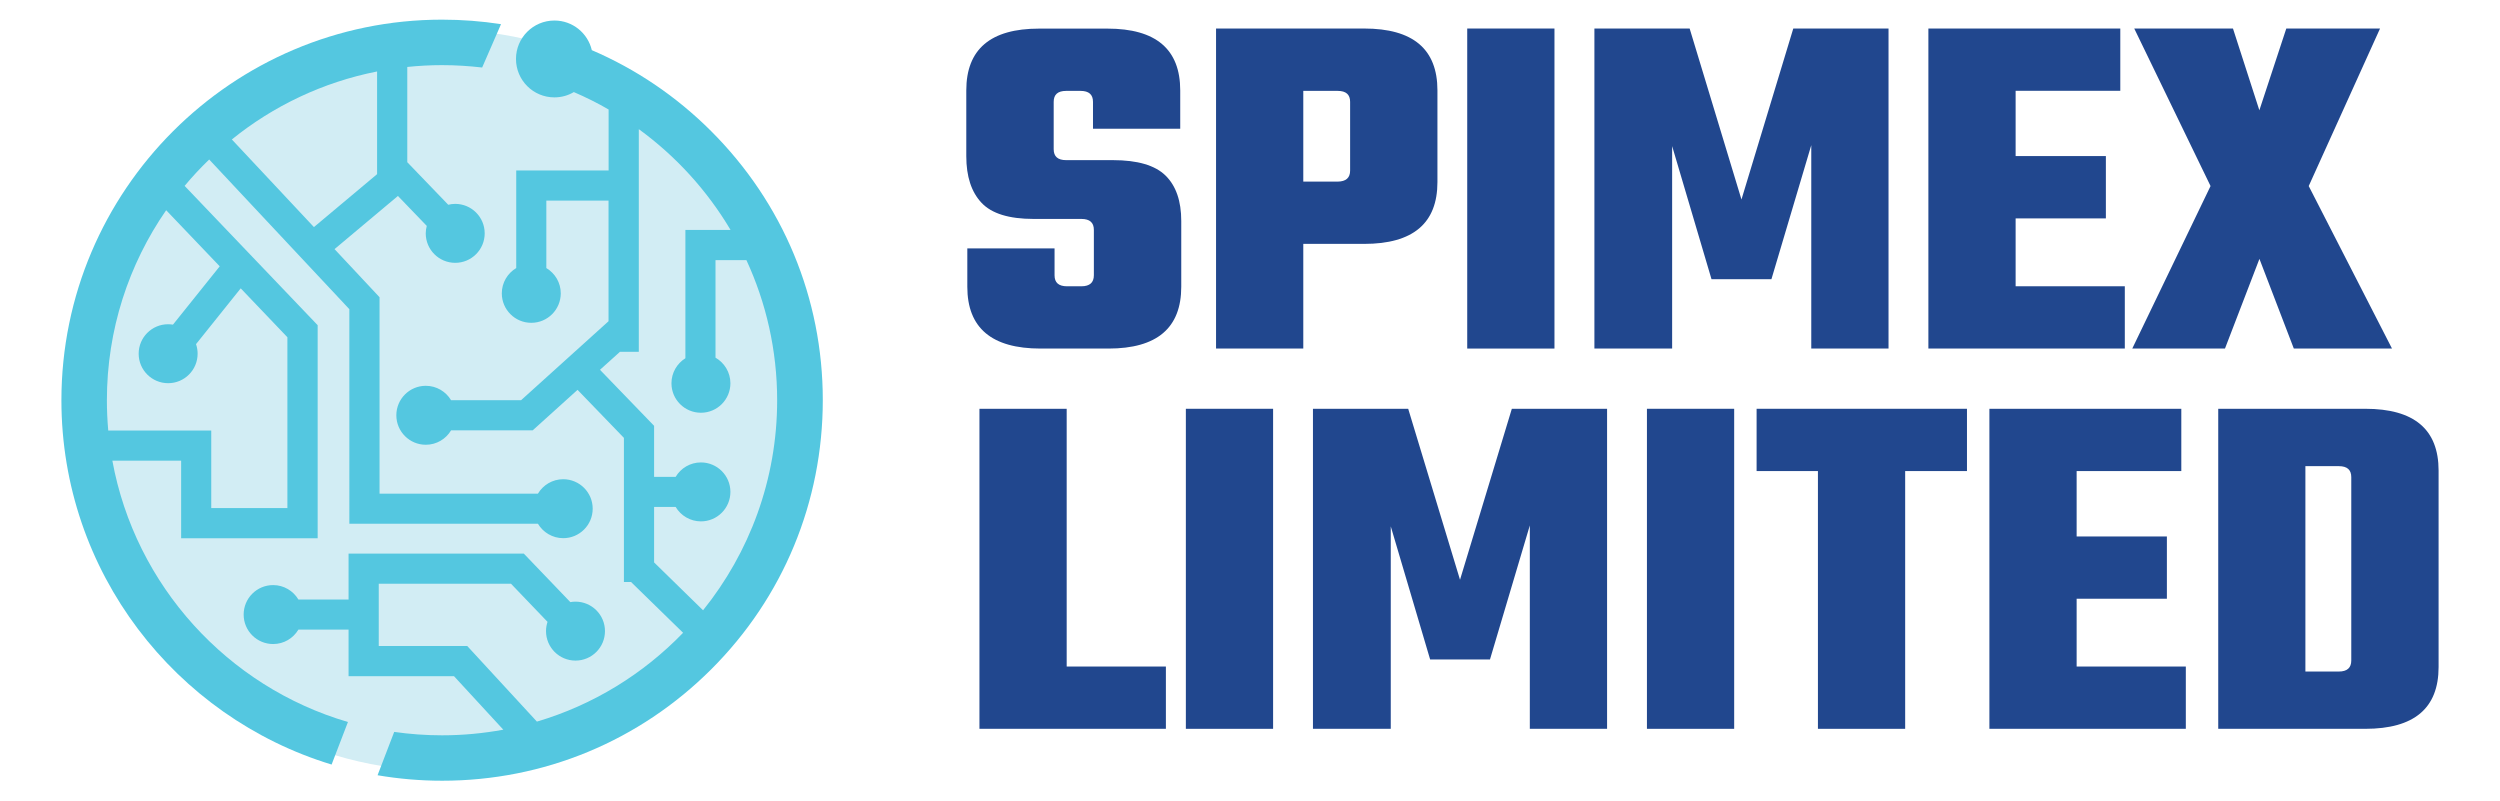
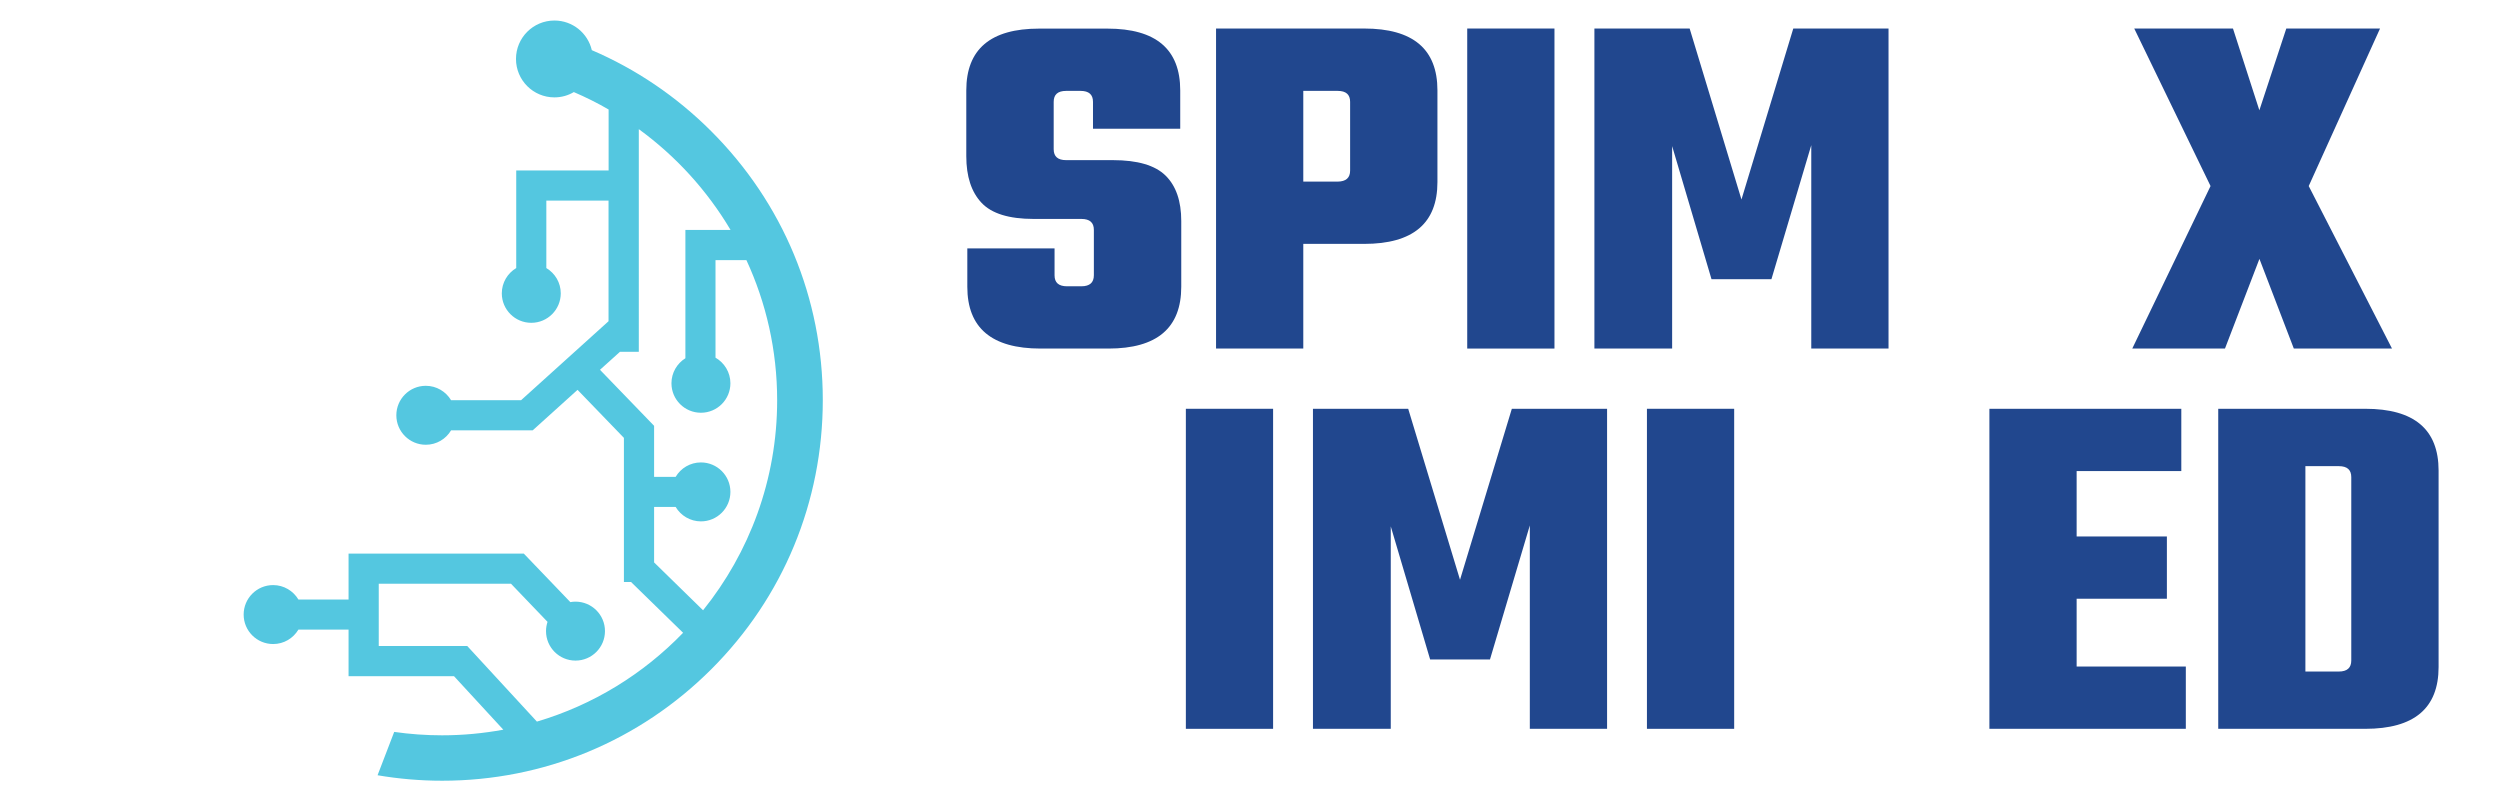
<svg xmlns="http://www.w3.org/2000/svg" version="1.1" id="Layer_1" x="0px" y="0px" width="3155.1px" height="1010.4px" viewBox="0 0 3155.1 1010.4" style="enable-background:new 0 0 3155.1 1010.4;" xml:space="preserve">
  <style type="text/css">
	.st0{fill:#D2EDF4;}
	.st1{fill:#21478E;}
	.st2{fill:#54C7E0;}
</style>
  <g>
-     <circle class="st0" cx="557.9" cy="505.2" r="467.8" />
    <g>
      <path class="st1" d="M1380.5,347.4v-57.3c0-9.2-5.2-13.8-15.7-13.8h-60.4c-31,0-53-6.8-65.7-20.4c-12.8-13.6-19.2-33.2-19.2-58.8    v-83c0-52,30.6-78,91.9-78h86.2c61.2,0,91.9,26,91.9,78v48.4h-110.1v-34c0-9.2-5.2-13.8-15.7-13.8h-18.2    c-10.5,0-15.7,4.6-15.7,13.8v59.8c0,9.2,5.2,13.8,15.7,13.8h59.1c31,0,53.2,6.5,66.4,19.5c13.2,13,19.8,32.1,19.8,57.3v83    c0,52-30.6,78-91.9,78h-85.6c-61.7,0-92.5-26-92.5-78v-48.4h110.1v34c0,9.2,5.2,13.8,15.7,13.8h18.2    C1375.3,361.3,1380.5,356.6,1380.5,347.4z" />
      <path class="st1" d="M1534.7,36h186.9c61.7,0,92.5,26,92.5,78v115.8c0,52-30.8,78-92.5,78h-76.8v132.1h-110.1V36z M1703.9,215.3    v-86.8c0-9.2-5.2-13.8-15.7-13.8h-43.4v114.5h43.4C1698.6,229.1,1703.9,224.5,1703.9,215.3z" />
      <path class="st1" d="M1851.7,36h110.1v403.9h-110.1V36z" />
      <path class="st1" d="M2110.3,439.9h-98.1V36h120.2l65.4,215.8L2263.2,36h120.2v403.9h-97.5V183.2l-50.3,169.2H2160l-49.7-168    V439.9z" />
-       <path class="st1" d="M2543.8,361.3h137.8v78.6h-247.9V36h242.2v78.6h-132.1v82.4h113.9v78.6h-113.9V361.3z" />
      <path class="st1" d="M2913.7,234.8l105.1,205.1h-123.9l-43.4-113.2L2808,439.9h-117l98.8-205.1L2693.5,36h124.6l33.3,103.2    l34-103.2h118.3L2913.7,234.8z" />
    </g>
    <g>
-       <path class="st1" d="M1346.2,841.2h125.2v78.6h-235.3V515.9h110.1V841.2z" />
      <path class="st1" d="M1496.6,515.9h110.1v403.9h-110.1V515.9z" />
      <path class="st1" d="M1755.1,919.8H1657V515.9h120.2l65.4,215.8l65.4-215.8h120.2v403.9h-97.5V663.1l-50.3,169.2h-75.5l-49.7-168    V919.8z" />
      <path class="st1" d="M2078.5,515.9h110.1v403.9h-110.1V515.9z" />
-       <path class="st1" d="M2482.4,515.9v78.6h-78v325.3h-110.1V594.5h-77.4v-78.6H2482.4z" />
      <path class="st1" d="M2620.8,841.2h137.8v78.6h-247.9V515.9h242.2v78.6h-132.1V677h113.9v78.6h-113.9V841.2z" />
      <path class="st1" d="M2799.5,515.9h185.6c61.7,0,92.5,26,92.5,78v247.9c0,52-30.8,78-92.5,78h-185.6V515.9z M2967.4,833.6V602.1    c0-9.2-5.2-13.8-15.7-13.8h-42.2v259.2h42.2C2962.2,847.5,2967.4,842.8,2967.4,833.6z" />
    </g>
    <g>
-       <path class="st2" d="M141.8,581.4h86.8v97.9h172.3V410.4L233,234.6c9.7-11.7,20.1-22.8,31-33.3l176.9,188.9V661h238    c6.5,10.9,18.4,18.2,31.9,18.2c20.6,0,37.2-16.7,37.2-37.2c0-20.6-16.7-37.2-37.2-37.2c-13.6,0-25.4,7.3-31.9,18.2H479V375.1    l-56.8-60.7l80-67.1l36.4,37.8c-0.8,3-1.3,6.2-1.3,9.4c0,20.6,16.7,37.2,37.2,37.2c20.6,0,37.2-16.7,37.2-37.2    c0-20.6-16.7-37.2-37.2-37.2c-3,0-6,0.4-8.8,1.1L514,204.7V84.5c14.4-1.5,29.1-2.3,43.9-2.3c17.1,0,34,1.1,50.6,3l23.8-54.7    c-24.4-3.8-49.3-5.7-74.5-5.7C293,24.8,77.5,240.3,77.5,505.2c0,216.4,143.9,399.8,341,459.7l20.6-53.7    C287.3,866.7,170.7,739.2,141.8,581.4z M475.9,219.8l-79.7,66.8L292.6,176c52.3-42.3,114.9-72.3,183.3-85.8V219.8z M209.7,265.3    l67.6,70.8l-59,73.6c-2-0.3-4-0.5-6.1-0.5c-20.6,0-37.2,16.7-37.2,37.2c0,20.6,16.7,37.2,37.2,37.2c20.6,0,37.2-16.7,37.2-37.2    c0-4.2-0.7-8.3-2-12.1l56.4-70.4l58.9,61.7v215.6h-96.1v-97.9h-130c-1.1-12.6-1.7-25.3-1.7-38.2    C134.9,416.2,162.5,333.5,209.7,265.3z" />
      <path class="st2" d="M897.5,165.5c-44-44-95.1-78.4-150.6-102.2c-5-21.4-24.2-37.4-47.2-37.4c-26.8,0-48.5,21.7-48.5,48.5    s21.7,48.5,48.5,48.5c8.9,0,17.3-2.4,24.5-6.7c15.1,6.5,29.8,13.8,43.9,22v76.9H651.5v123.2c-10.9,6.5-18.2,18.4-18.2,31.9    c0,20.6,16.7,37.2,37.2,37.2c20.6,0,37.2-16.7,37.2-37.2c0-13.6-7.3-25.4-18.2-31.9v-85.1h78.5v152.2l-110.4,99.7h-88.3    c-6.5-10.9-18.4-18.2-31.9-18.2c-20.6,0-37.2,16.7-37.2,37.2c0,20.6,16.7,37.2,37.2,37.2c13.6,0,25.4-7.3,31.9-18.2h103l56.6-51.1    l58.5,60.6v181.9h9l65.7,64.1c-50.2,52-113.5,91.1-184.5,112.1l-87.9-95.4H478v-78.6h166.9l46.1,48.1c-1.2,3.7-1.9,7.6-1.9,11.7    c0,20.6,16.7,37.2,37.2,37.2c20.6,0,37.2-16.7,37.2-37.2c0-20.6-16.7-37.2-37.2-37.2c-2.2,0-4.4,0.2-6.5,0.6l-58.7-61.2H439.9    v57.9h-63.3c-6.5-10.9-18.4-18.2-31.9-18.2c-20.6,0-37.2,16.7-37.2,37.2c0,20.6,16.7,37.2,37.2,37.2c13.6,0,25.4-7.3,31.9-18.2    h63.3v58.8H573l62.2,67.5c-25.1,4.6-50.9,7.1-77.3,7.1c-20.5,0-40.7-1.5-60.4-4.3l-21,54.7c26.5,4.5,53.7,6.9,81.5,6.9    c128.3,0,248.9-50,339.7-140.7s140.7-211.4,140.7-339.7S988.3,256.2,897.5,165.5z M825.5,709.8v-70h27.2    c6.5,10.9,18.4,18.2,31.9,18.2c20.6,0,37.2-16.7,37.2-37.2c0-20.6-16.7-37.2-37.2-37.2c-13.6,0-25.4,7.3-31.9,18.2h-27.2v-64.4    l-68.3-70.7l25.2-22.7h23.8V163c46.7,34,86.2,77.3,115.8,127.2H865v161.9c-10.5,6.6-17.6,18.2-17.6,31.6    c0,20.6,16.7,37.2,37.2,37.2c20.6,0,37.2-16.7,37.2-37.2c0-13.8-7.6-25.9-18.8-32.3V328.3h39c24.9,53.8,38.8,113.8,38.8,176.9    c0,100.2-35.1,192.4-93.5,265L825.5,709.8z" />
    </g>
  </g>
</svg>